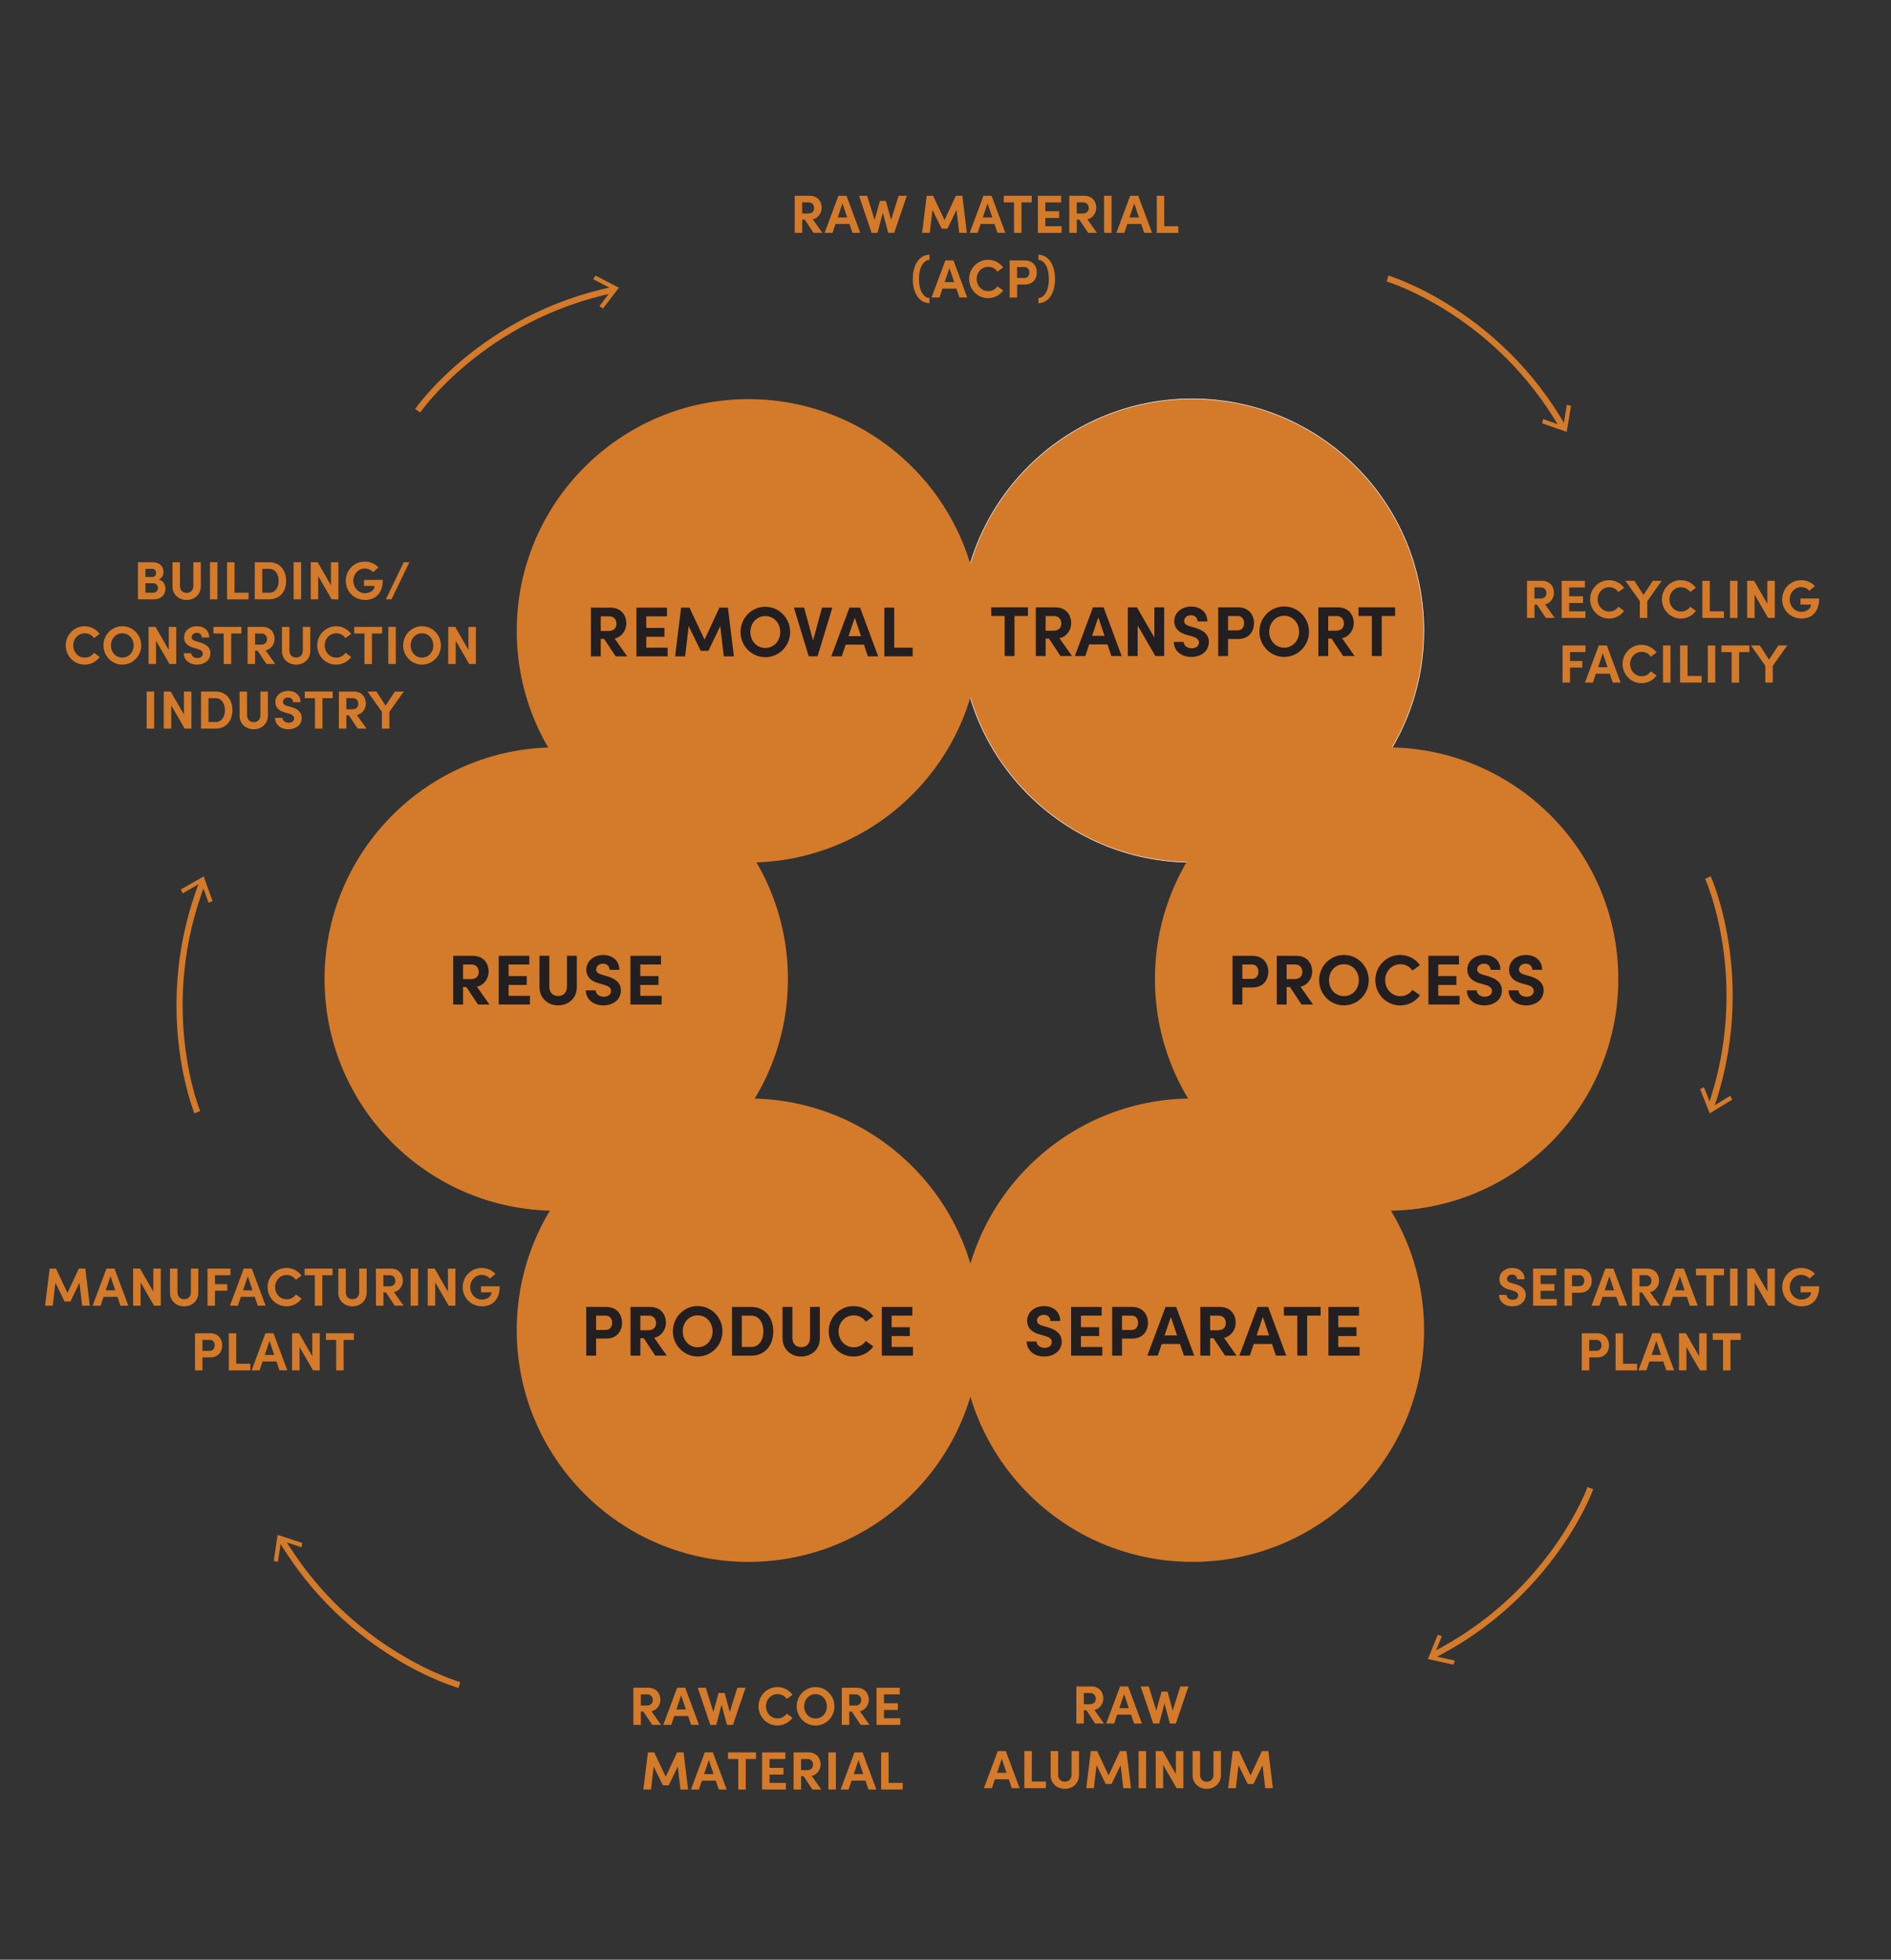
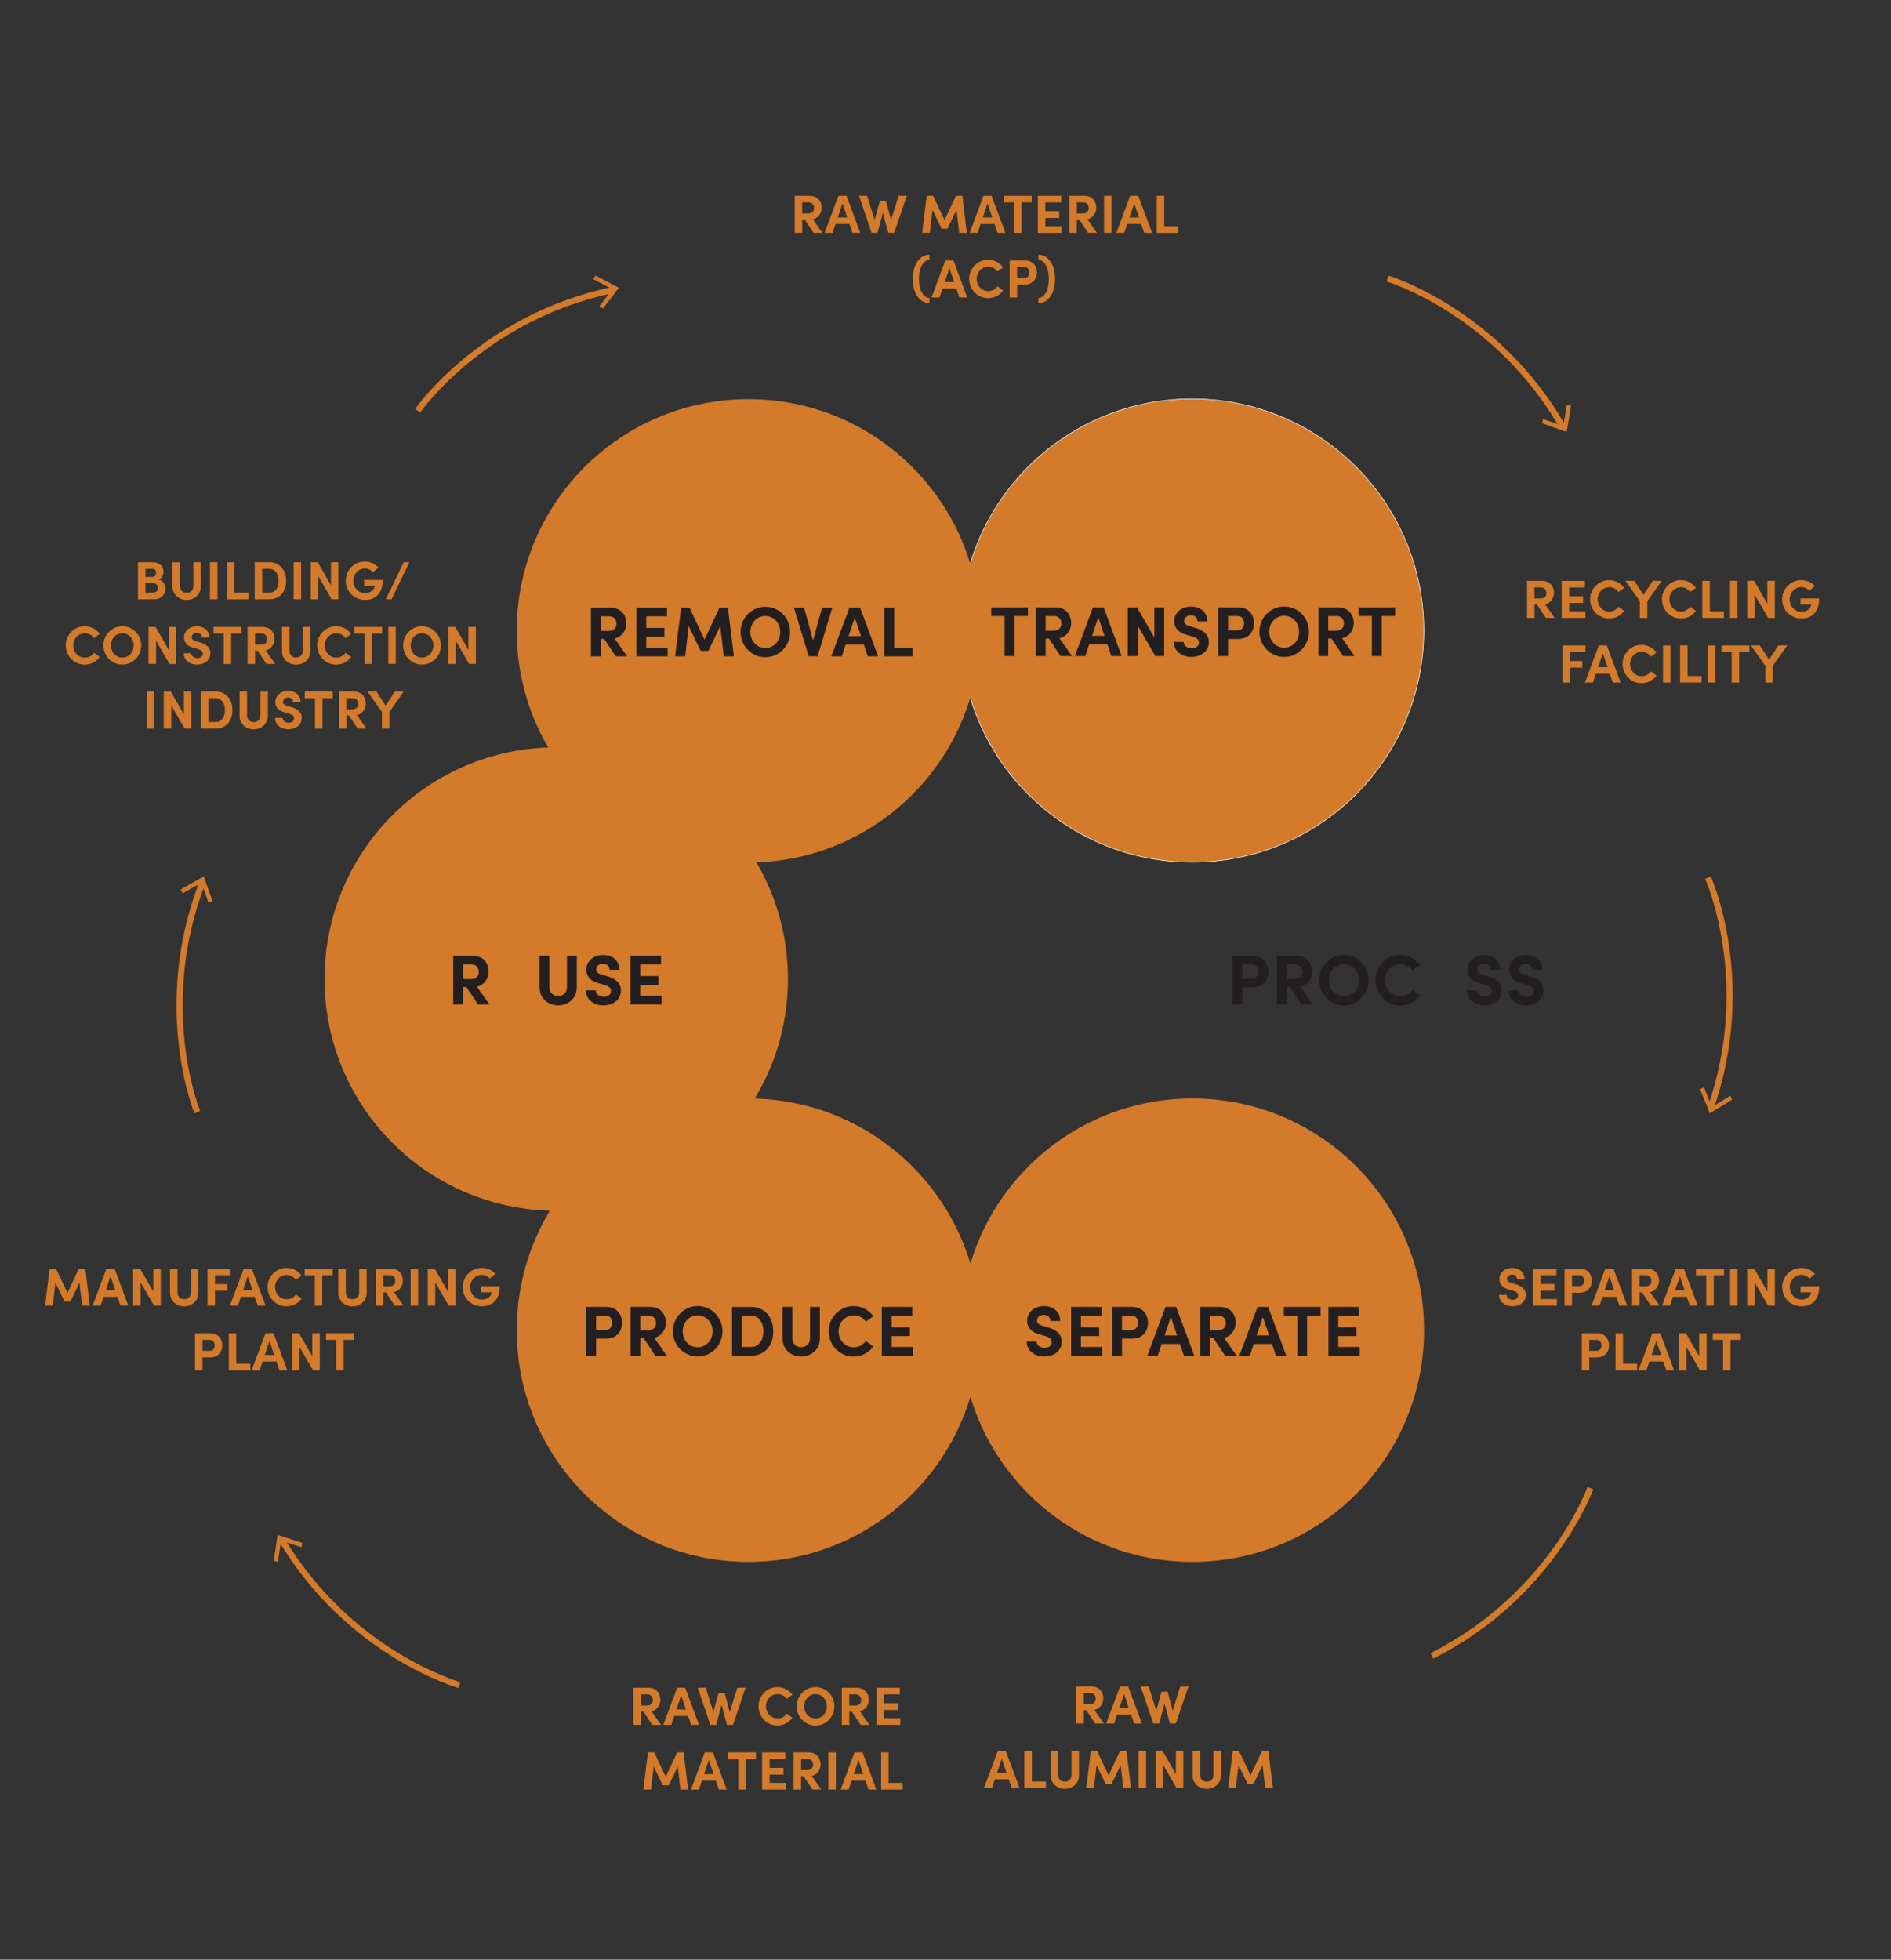
<svg xmlns="http://www.w3.org/2000/svg" id="Layer_1" viewBox="0 0 607 629">
  <rect x="0" y="0" width="607" height="629" fill="#333333" stroke="none" />
  <defs>
    <style>.cls-1,.cls-2,.cls-3{fill:none;}.cls-4{clip-path:url(#clippath);}.cls-5{fill:#d47a2b;}.cls-6{fill:#231f20;}.cls-7{clip-path:url(#clippath-1);}.cls-8{clip-path:url(#clippath-4);}.cls-9{clip-path:url(#clippath-3);}.cls-10{clip-path:url(#clippath-2);}.cls-11{clip-path:url(#clippath-7);}.cls-12{clip-path:url(#clippath-8);}.cls-13{clip-path:url(#clippath-6);}.cls-14{clip-path:url(#clippath-5);}.cls-15{clip-path:url(#clippath-9);}.cls-16{clip-path:url(#clippath-10);}.cls-17{clip-path:url(#clippath-11);}.cls-2{stroke:#d47a2b;stroke-miterlimit:10;stroke-width:1.98px;}.cls-3{stroke:#fff;stroke-width:.18px;}</style>
    <clipPath id="clippath">
      <rect class="cls-1" x="-1.78" y=".12" width="614" height="629" />
    </clipPath>
    <clipPath id="clippath-1">
      <rect class="cls-1" x="-1.78" y=".12" width="614" height="629" />
    </clipPath>
    <clipPath id="clippath-2">
      <rect class="cls-1" x="-1.78" y=".12" width="614" height="629" />
    </clipPath>
    <clipPath id="clippath-3">
      <rect class="cls-1" x="-1.78" y=".12" width="614" height="629" />
    </clipPath>
    <clipPath id="clippath-4">
      <rect class="cls-1" x="-1.78" y=".12" width="614" height="629" />
    </clipPath>
    <clipPath id="clippath-5">
-       <rect class="cls-1" x="-1.78" y=".12" width="614" height="629" />
-     </clipPath>
+       </clipPath>
    <clipPath id="clippath-6">
      <rect class="cls-1" x="-1.78" y=".12" width="614" height="629" />
    </clipPath>
    <clipPath id="clippath-7">
      <rect class="cls-1" x="-1.78" y=".12" width="614" height="629" />
    </clipPath>
    <clipPath id="clippath-8">
      <rect class="cls-1" x="-1.78" y=".12" width="614" height="629" />
    </clipPath>
    <clipPath id="clippath-9">
      <rect class="cls-1" x="-1.78" y=".12" width="614" height="629" />
    </clipPath>
    <clipPath id="clippath-10">
      <rect class="cls-1" x="-1.78" y=".12" width="614" height="629" />
    </clipPath>
    <clipPath id="clippath-11">
      <rect class="cls-1" x="-1.78" y=".12" width="614" height="629" />
    </clipPath>
  </defs>
  <g class="cls-4">
    <path class="cls-5" d="M382.66,276.76c41.07,0,74.37-33.3,74.37-74.37s-33.3-74.37-74.37-74.37-74.37,33.3-74.37,74.37,33.3,74.37,74.37,74.37" />
    <circle class="cls-3" cx="382.66" cy="202.39" r="74.37" />
  </g>
  <g>
    <path class="cls-6" d="M329.96,194.93v2.79h-4.31v12.85h-3.16v-12.85h-4.31v-2.79h11.78Z" />
    <path class="cls-6" d="M340.43,210.58l-3.72-5.61h-1.07v5.61h-3.16v-15.64h6.24c3.59,0,5.13,2.54,5.13,5.11,0,2.23-1.57,4.41-3.77,4.79l4.04,5.74h-3.7Zm-4.79-12.85v4.7h2.52c1.77,0,2.52-1.07,2.52-2.32s-.79-2.38-2.27-2.38h-2.77Z" />
    <path class="cls-6" d="M356.75,210.58l-1.27-3.75h-5.86l-1.25,3.75h-3.36l5.83-15.64h3.41l5.81,15.64h-3.31Zm-6.2-6.49h4l-2-5.93-2,5.93Z" />
    <path class="cls-6" d="M370.54,194.93h3.16v15.64h-2.84l-5.68-9.81v9.81h-3.16v-15.64h2.93l5.59,9.7v-9.7Z" />
    <path class="cls-6" d="M376.78,206.04h3.16c.02,1.11,1.11,2.04,2.57,2.04s2.34-.77,2.34-1.88c0-.86-.64-1.48-1.97-1.88l-1.91-.54c-3.43-.91-4.04-2.97-4.04-4.38,0-2.79,2.41-4.72,5.4-4.72s5.22,1.79,5.22,4.77h-3.16c0-1.11-.77-1.98-2.13-1.98-1.23,0-2.16,.82-2.16,1.86,0,.39,.11,1.18,1.75,1.66l1.75,.5c2.36,.7,4.43,1.91,4.43,4.56,0,3.11-2.66,4.81-5.61,4.81-3.34,0-5.63-2.07-5.63-4.81Z" />
    <path class="cls-6" d="M397.42,194.93c3.54,0,5.11,2.54,5.11,5.11s-1.57,5.06-5.11,5.06h-3.22v5.47h-3.16v-15.64h6.38Zm-.16,7.4c1.52,0,2.09-1.18,2.09-2.29s-.57-2.32-2.04-2.32h-3.11v4.61h3.06Z" />
    <path class="cls-6" d="M404.26,202.77c0-4.45,3.5-8.11,7.95-8.11s7.97,3.66,7.97,8.11-3.54,8.08-7.97,8.08-7.95-3.66-7.95-8.08Zm12.74,0c0-2.82-2-5.13-4.79-5.13s-4.79,2.32-4.79,5.13,1.97,5.11,4.79,5.11,4.79-2.29,4.79-5.11Z" />
    <path class="cls-6" d="M431.14,210.58l-3.72-5.61h-1.07v5.61h-3.16v-15.64h6.24c3.59,0,5.13,2.54,5.13,5.11,0,2.23-1.57,4.41-3.77,4.79l4.04,5.74h-3.7Zm-4.79-12.85v4.7h2.52c1.77,0,2.52-1.07,2.52-2.32s-.79-2.38-2.27-2.38h-2.77Z" />
    <path class="cls-6" d="M447.83,194.93v2.79h-4.31v12.85h-3.16v-12.85h-4.31v-2.79h11.78Z" />
  </g>
  <g>
    <path class="cls-5" d="M261.14,74.74l-2.83-4.27h-.81v4.27h-2.4v-11.91h4.75c2.73,0,3.91,1.94,3.91,3.89,0,1.69-1.19,3.35-2.87,3.65l3.08,4.37h-2.82Zm-3.65-9.79v3.58h1.92c1.35,0,1.92-.81,1.92-1.76s-.61-1.82-1.73-1.82h-2.11Z" />
    <path class="cls-5" d="M273.63,74.74l-.97-2.85h-4.46l-.95,2.85h-2.56l4.44-11.91h2.59l4.43,11.91h-2.52Zm-4.72-4.94h3.04l-1.52-4.51-1.52,4.51Z" />
    <path class="cls-5" d="M288.48,62.83h2.61l-4.05,11.91h-1.92l-1.73-6.47-1.7,6.47h-1.92l-4.03-11.91h2.59l2.42,7.76,1.68-6.08h1.95l1.64,6.08,2.44-7.76Z" />
    <path class="cls-5" d="M310.36,74.74h-2.46l-.86-7.38-2.9,6.03h-1.88l-2.94-6.03-.86,7.38h-2.46l1.47-11.91h2.04l3.68,7.81,3.65-7.81h2.07l1.45,11.91Z" />
    <path class="cls-5" d="M320.2,74.74l-.97-2.85h-4.46l-.95,2.85h-2.56l4.44-11.91h2.59l4.43,11.91h-2.52Zm-4.72-4.94h3.04l-1.52-4.51-1.52,4.51Z" />
    <path class="cls-5" d="M331.17,62.83v2.13h-3.28v9.79h-2.4v-9.79h-3.28v-2.13h8.97Z" />
    <path class="cls-5" d="M335.55,72.62h5.22v2.13h-7.62v-11.91h7.47v2.13h-5.07v2.83h4.44v2.16h-4.44v2.66Z" />
    <path class="cls-5" d="M349.29,74.74l-2.84-4.27h-.81v4.27h-2.4v-11.91h4.75c2.73,0,3.91,1.94,3.91,3.89,0,1.69-1.19,3.35-2.87,3.65l3.08,4.37h-2.82Zm-3.65-9.79v3.58h1.92c1.35,0,1.92-.81,1.92-1.76s-.6-1.82-1.73-1.82h-2.11Z" />
    <path class="cls-5" d="M354.4,74.74v-11.91h2.4v11.91h-2.4Z" />
    <path class="cls-5" d="M367.28,74.74l-.97-2.85h-4.46l-.95,2.85h-2.56l4.44-11.91h2.59l4.43,11.91h-2.52Zm-4.72-4.94h3.04l-1.52-4.51-1.52,4.51Z" />
    <path class="cls-5" d="M373.73,72.62h4.51v2.13h-6.92v-11.91h2.4v9.79Z" />
  </g>
  <path class="cls-5" d="M298.36,97.29c-3.23,0-5.36-3.2-5.36-7.75s2.13-7.78,5.36-7.78v1.66c-1.54,0-3.37,1.82-3.37,6.12s1.83,6.1,3.37,6.1v1.64Zm9.6-1.8l-.97-2.85h-4.46l-.95,2.85h-2.56l4.44-11.91h2.59l4.43,11.91h-2.52Zm-4.72-4.94h3.04l-1.52-4.51-1.52,4.51Zm7.85-1.02c0-3.35,2.68-6.15,6.05-6.15,2.02,0,3.79,.97,4.86,2.47l-1.83,1.33c-.67-.95-1.68-1.54-2.94-1.54-2.16,0-3.73,1.76-3.73,3.89s1.56,3.91,3.72,3.91c1.28,0,2.28-.59,2.96-1.54l1.83,1.33c-1.07,1.5-2.84,2.47-4.86,2.47-3.37,0-6.05-2.78-6.05-6.17Zm17.85-5.95c2.7,0,3.89,1.94,3.89,3.89s-1.19,3.86-3.89,3.86h-2.45v4.17h-2.4v-11.91h4.86Zm-.12,5.64c1.16,0,1.59-.9,1.59-1.75s-.43-1.76-1.56-1.76h-2.37v3.51h2.33Zm4.5,6.43c1.52,0,3.35-1.8,3.35-6.1s-1.83-6.12-3.35-6.12v-1.66c3.23,0,5.34,3.23,5.34,7.78s-2.11,7.75-5.34,7.75v-1.64Z" />
  <g>
    <path class="cls-5" d="M496.2,198.33l-2.83-4.27h-.81v4.27h-2.4v-11.91h4.75c2.73,0,3.91,1.94,3.91,3.89,0,1.69-1.19,3.35-2.87,3.65l3.08,4.37h-2.82Zm-3.65-9.79v3.58h1.92c1.35,0,1.92-.81,1.92-1.76s-.61-1.82-1.73-1.82h-2.11Z" />
    <path class="cls-5" d="M503.69,196.21h5.22v2.13h-7.62v-11.91h7.47v2.13h-5.06v2.83h4.44v2.16h-4.44v2.66Z" />
    <path class="cls-5" d="M510.42,192.37c0-3.35,2.68-6.15,6.05-6.15,2.02,0,3.79,.97,4.86,2.47l-1.83,1.33c-.67-.95-1.68-1.54-2.94-1.54-2.16,0-3.73,1.76-3.73,3.89s1.56,3.91,3.72,3.91c1.28,0,2.28-.59,2.96-1.54l1.83,1.33c-1.07,1.5-2.83,2.47-4.86,2.47-3.37,0-6.05-2.78-6.05-6.17Z" />
    <path class="cls-5" d="M530.55,186.42h2.85l-4.63,6.53v5.38h-2.4v-5.41l-4.62-6.5h2.87l2.94,4.53,2.99-4.53Z" />
    <path class="cls-5" d="M533.46,192.37c0-3.35,2.68-6.15,6.05-6.15,2.02,0,3.79,.97,4.86,2.47l-1.83,1.33c-.67-.95-1.68-1.54-2.94-1.54-2.16,0-3.73,1.76-3.73,3.89s1.56,3.91,3.72,3.91c1.28,0,2.28-.59,2.96-1.54l1.83,1.33c-1.07,1.5-2.83,2.47-4.86,2.47-3.37,0-6.05-2.78-6.05-6.17Z" />
    <path class="cls-5" d="M548.85,196.21h4.51v2.13h-6.92v-11.91h2.4v9.79Z" />
    <path class="cls-5" d="M555.33,198.33v-11.91h2.4v11.91h-2.4Z" />
    <path class="cls-5" d="M567.3,186.42h2.4v11.91h-2.16l-4.32-7.47v7.47h-2.4v-11.91h2.23l4.25,7.38v-7.38Z" />
    <path class="cls-5" d="M572.06,192.39c0-3.39,2.66-6.17,6.09-6.17,1.8,0,3.37,.74,4.41,1.9l-1.75,1.5c-.67-.73-1.62-1.18-2.66-1.18-2.07,0-3.68,1.82-3.68,3.94s1.57,3.99,3.75,3.99c1.56,0,3.09-.93,3.09-2.32h-3.37v-1.95h6c0,4.41-2.44,6.43-5.67,6.43-3.6,0-6.21-2.78-6.21-6.15Z" />
  </g>
  <g>
    <path class="cls-5" d="M508.93,209.3h-4.96v2.87h3.94v2.11h-3.94v4.81h-2.4v-11.91h7.36v2.13Z" />
    <path class="cls-5" d="M517.7,219.09l-.97-2.85h-4.46l-.95,2.85h-2.56l4.44-11.91h2.59l4.43,11.91h-2.52Zm-4.72-4.94h3.04l-1.52-4.51-1.52,4.51Z" />
    <path class="cls-5" d="M520.83,213.12c0-3.35,2.68-6.15,6.05-6.15,2.02,0,3.79,.97,4.86,2.47l-1.83,1.33c-.67-.95-1.68-1.54-2.94-1.54-2.16,0-3.73,1.76-3.73,3.89s1.56,3.91,3.72,3.91c1.28,0,2.28-.59,2.96-1.54l1.83,1.33c-1.07,1.5-2.84,2.47-4.86,2.47-3.37,0-6.05-2.78-6.05-6.17Z" />
    <path class="cls-5" d="M533.82,219.09v-11.91h2.4v11.91h-2.4Z" />
    <path class="cls-5" d="M541.71,216.96h4.51v2.13h-6.92v-11.91h2.4v9.79Z" />
    <path class="cls-5" d="M548.19,219.09v-11.91h2.4v11.91h-2.4Z" />
    <path class="cls-5" d="M561.54,207.18v2.13h-3.29v9.79h-2.4v-9.79h-3.28v-2.13h8.97Z" />
    <path class="cls-5" d="M570.83,207.18h2.85l-4.63,6.53v5.38h-2.4v-5.41l-4.62-6.5h2.87l2.94,4.53,2.99-4.53Z" />
  </g>
  <g>
    <path class="cls-5" d="M481.19,415.63h2.4c.02,.85,.85,1.56,1.95,1.56s1.78-.59,1.78-1.44c0-.66-.48-1.12-1.5-1.43l-1.45-.42c-2.61-.69-3.08-2.26-3.08-3.34,0-2.13,1.83-3.6,4.11-3.6s3.98,1.37,3.98,3.63h-2.4c0-.85-.59-1.5-1.62-1.5-.93,0-1.64,.62-1.64,1.42,0,.29,.09,.9,1.33,1.26l1.33,.38c1.8,.54,3.37,1.45,3.37,3.47,0,2.37-2.02,3.67-4.27,3.67-2.54,0-4.29-1.57-4.29-3.67Z" />
    <path class="cls-5" d="M494.51,416.96h5.22v2.13h-7.62v-11.91h7.47v2.13h-5.07v2.83h4.44v2.16h-4.44v2.66Z" />
    <path class="cls-5" d="M507.06,407.18c2.7,0,3.89,1.94,3.89,3.89s-1.19,3.86-3.89,3.86h-2.45v4.17h-2.4v-11.91h4.86Zm-.12,5.64c1.16,0,1.59-.9,1.59-1.75s-.43-1.76-1.56-1.76h-2.37v3.51h2.33Z" />
    <path class="cls-5" d="M519.81,419.09l-.97-2.85h-4.46l-.95,2.85h-2.56l4.44-11.91h2.59l4.43,11.91h-2.52Zm-4.72-4.94h3.04l-1.52-4.51-1.52,4.51Z" />
    <path class="cls-5" d="M529.92,419.09l-2.83-4.27h-.81v4.27h-2.4v-11.91h4.75c2.73,0,3.91,1.94,3.91,3.89,0,1.69-1.19,3.35-2.87,3.65l3.08,4.37h-2.82Zm-3.65-9.79v3.58h1.92c1.35,0,1.92-.81,1.92-1.76s-.61-1.82-1.73-1.82h-2.11Z" />
    <path class="cls-5" d="M542.43,419.09l-.97-2.85h-4.46l-.95,2.85h-2.56l4.44-11.91h2.59l4.43,11.91h-2.52Zm-4.72-4.94h3.04l-1.52-4.51-1.52,4.51Z" />
    <path class="cls-5" d="M553.38,407.18v2.13h-3.29v9.79h-2.4v-9.79h-3.29v-2.13h8.97Z" />
    <path class="cls-5" d="M555.35,419.09v-11.91h2.4v11.91h-2.4Z" />
    <path class="cls-5" d="M567.32,407.18h2.4v11.91h-2.16l-4.32-7.47v7.47h-2.4v-11.91h2.23l4.25,7.38v-7.38Z" />
    <path class="cls-5" d="M572.08,413.14c0-3.39,2.66-6.17,6.09-6.17,1.8,0,3.37,.74,4.41,1.9l-1.75,1.5c-.67-.73-1.62-1.18-2.66-1.18-2.08,0-3.68,1.82-3.68,3.94s1.57,3.99,3.75,3.99c1.56,0,3.09-.93,3.09-2.32h-3.37v-1.95h6c0,4.41-2.44,6.43-5.67,6.43-3.6,0-6.21-2.78-6.21-6.15Z" />
  </g>
  <g>
    <path class="cls-5" d="M512.6,427.93c2.7,0,3.89,1.94,3.89,3.89s-1.19,3.86-3.89,3.86h-2.45v4.17h-2.4v-11.91h4.86Zm-.12,5.64c1.16,0,1.59-.9,1.59-1.75s-.43-1.76-1.56-1.76h-2.37v3.51h2.33Z" />
    <path class="cls-5" d="M520.99,437.72h4.51v2.13h-6.92v-11.91h2.4v9.79Z" />
    <path class="cls-5" d="M534.87,439.84l-.97-2.85h-4.46l-.95,2.85h-2.56l4.44-11.91h2.59l4.43,11.91h-2.52Zm-4.72-4.94h3.04l-1.52-4.51-1.52,4.51Z" />
    <path class="cls-5" d="M545.42,427.93h2.4v11.91h-2.16l-4.32-7.47v7.47h-2.4v-11.91h2.23l4.25,7.38v-7.38Z" />
    <path class="cls-5" d="M558.77,427.93v2.13h-3.29v9.79h-2.4v-9.79h-3.29v-2.13h8.97Z" />
  </g>
  <g>
    <path class="cls-5" d="M351.54,553.2l-2.83-4.27h-.81v4.27h-2.4v-11.91h4.75c2.73,0,3.91,1.94,3.91,3.89,0,1.69-1.19,3.35-2.87,3.65l3.08,4.37h-2.82Zm-3.65-9.79v3.58h1.92c1.35,0,1.92-.81,1.92-1.76s-.6-1.82-1.73-1.82h-2.11Z" />
    <path class="cls-5" d="M364.03,553.2l-.97-2.85h-4.46l-.95,2.85h-2.56l4.44-11.91h2.59l4.43,11.91h-2.52Zm-4.72-4.94h3.04l-1.52-4.51-1.52,4.51Z" />
    <path class="cls-5" d="M378.88,541.29h2.61l-4.05,11.91h-1.92l-1.73-6.47-1.69,6.47h-1.92l-4.03-11.91h2.59l2.42,7.76,1.68-6.08h1.95l1.64,6.08,2.44-7.76Z" />
  </g>
  <g>
    <path class="cls-5" d="M324.77,573.95l-.97-2.85h-4.46l-.95,2.85h-2.56l4.44-11.91h2.59l4.43,11.91h-2.52Zm-4.72-4.94h3.04l-1.52-4.51-1.52,4.51Z" />
    <path class="cls-5" d="M331.22,571.82h4.51v2.13h-6.92v-11.91h2.4v9.79Z" />
    <path class="cls-5" d="M337.26,569.75v-7.71h2.4v7.55c0,1.62,1.04,2.28,2.14,2.28s2.16-.66,2.16-2.28v-7.55h2.4v7.71c0,2.73-2.13,4.41-4.56,4.41s-4.55-1.68-4.55-4.41Z" />
    <path class="cls-5" d="M363.04,573.95h-2.46l-.86-7.38-2.91,6.03h-1.88l-2.94-6.03-.86,7.38h-2.46l1.47-11.91h2.04l3.68,7.81,3.65-7.81h2.08l1.45,11.91Z" />
    <path class="cls-5" d="M365.49,573.95v-11.91h2.4v11.91h-2.4Z" />
    <path class="cls-5" d="M377.45,562.04h2.4v11.91h-2.16l-4.32-7.47v7.47h-2.4v-11.91h2.23l4.25,7.38v-7.38Z" />
    <path class="cls-5" d="M382.82,569.75v-7.71h2.4v7.55c0,1.62,1.04,2.28,2.14,2.28s2.16-.66,2.16-2.28v-7.55h2.4v7.71c0,2.73-2.13,4.41-4.56,4.41s-4.55-1.68-4.55-4.41Z" />
    <path class="cls-5" d="M408.6,573.95h-2.46l-.87-7.38-2.9,6.03h-1.88l-2.94-6.03-.86,7.38h-2.46l1.47-11.91h2.04l3.68,7.81,3.65-7.81h2.07l1.45,11.91Z" />
  </g>
  <g>
    <path class="cls-5" d="M28.83,419.09h-2.46l-.86-7.38-2.9,6.03h-1.88l-2.94-6.03-.86,7.38h-2.46l1.47-11.91h2.04l3.68,7.81,3.65-7.81h2.07l1.45,11.91Z" />
    <path class="cls-5" d="M38.67,419.09l-.97-2.85h-4.46l-.95,2.85h-2.56l4.44-11.91h2.59l4.43,11.91h-2.52Zm-4.72-4.94h3.04l-1.52-4.51-1.52,4.51Z" />
    <path class="cls-5" d="M49.21,407.18h2.4v11.91h-2.16l-4.32-7.47v7.47h-2.4v-11.91h2.23l4.25,7.38v-7.38Z" />
    <path class="cls-5" d="M54.57,414.89v-7.71h2.4v7.55c0,1.62,1.04,2.28,2.14,2.28s2.16-.66,2.16-2.28v-7.55h2.4v7.71c0,2.73-2.13,4.41-4.56,4.41s-4.55-1.68-4.55-4.41Z" />
    <path class="cls-5" d="M73.97,409.3h-4.96v2.87h3.94v2.11h-3.94v4.81h-2.4v-11.91h7.36v2.13Z" />
    <path class="cls-5" d="M82.74,419.09l-.97-2.85h-4.46l-.95,2.85h-2.56l4.44-11.91h2.59l4.43,11.91h-2.52Zm-4.72-4.94h3.04l-1.52-4.51-1.52,4.51Z" />
    <path class="cls-5" d="M85.89,413.12c0-3.35,2.68-6.15,6.05-6.15,2.02,0,3.79,.97,4.86,2.47l-1.83,1.33c-.67-.95-1.68-1.54-2.94-1.54-2.16,0-3.73,1.76-3.73,3.89s1.55,3.91,3.72,3.91c1.28,0,2.28-.59,2.96-1.54l1.83,1.33c-1.07,1.5-2.83,2.47-4.86,2.47-3.37,0-6.05-2.78-6.05-6.17Z" />
    <path class="cls-5" d="M106.75,407.18v2.13h-3.29v9.79h-2.4v-9.79h-3.28v-2.13h8.97Z" />
    <path class="cls-5" d="M108.6,414.89v-7.71h2.4v7.55c0,1.62,1.04,2.28,2.14,2.28s2.16-.66,2.16-2.28v-7.55h2.4v7.71c0,2.73-2.13,4.41-4.56,4.41s-4.55-1.68-4.55-4.41Z" />
    <path class="cls-5" d="M126.71,419.09l-2.83-4.27h-.81v4.27h-2.4v-11.91h4.75c2.73,0,3.91,1.94,3.91,3.89,0,1.69-1.19,3.35-2.87,3.65l3.08,4.37h-2.82Zm-3.65-9.79v3.58h1.92c1.35,0,1.92-.81,1.92-1.76s-.6-1.82-1.73-1.82h-2.11Z" />
    <path class="cls-5" d="M131.81,419.09v-11.91h2.4v11.91h-2.4Z" />
    <path class="cls-5" d="M143.78,407.18h2.4v11.91h-2.16l-4.32-7.47v7.47h-2.4v-11.91h2.23l4.25,7.38v-7.38Z" />
    <path class="cls-5" d="M148.53,413.14c0-3.39,2.66-6.17,6.08-6.17,1.8,0,3.37,.74,4.41,1.9l-1.75,1.5c-.67-.73-1.63-1.18-2.66-1.18-2.07,0-3.68,1.82-3.68,3.94s1.57,3.99,3.75,3.99c1.55,0,3.09-.93,3.09-2.32h-3.37v-1.95h6c0,4.41-2.44,6.43-5.67,6.43-3.6,0-6.21-2.78-6.21-6.15Z" />
  </g>
  <g>
    <path class="cls-5" d="M67.45,427.93c2.7,0,3.89,1.94,3.89,3.89s-1.19,3.86-3.89,3.86h-2.46v4.17h-2.4v-11.91h4.86Zm-.12,5.64c1.16,0,1.59-.9,1.59-1.75s-.43-1.76-1.56-1.76h-2.37v3.51h2.33Z" />
    <path class="cls-5" d="M75.84,437.72h4.51v2.13h-6.92v-11.91h2.4v9.79Z" />
    <path class="cls-5" d="M89.71,439.84l-.97-2.85h-4.46l-.95,2.85h-2.56l4.44-11.91h2.59l4.43,11.91h-2.52Zm-4.72-4.94h3.04l-1.52-4.51-1.52,4.51Z" />
    <path class="cls-5" d="M100.24,427.93h2.4v11.91h-2.16l-4.32-7.47v7.47h-2.4v-11.91h2.23l4.25,7.38v-7.38Z" />
    <path class="cls-5" d="M113.6,427.93v2.13h-3.29v9.79h-2.4v-9.79h-3.28v-2.13h8.97Z" />
  </g>
  <g>
    <path class="cls-5" d="M53.11,188.96c0,1.64-1.12,3.41-3.75,3.41h-5.08v-11.91h4.72c2.13,0,3.49,1.28,3.49,3.08,0,.88-.35,2.07-1.64,2.47,1.52,.26,2.27,1.61,2.27,2.96Zm-4.25-6.38h-2.18v2.61h2.18c.76,0,1.23-.5,1.23-1.31,0-.73-.38-1.3-1.23-1.3Zm.16,7.66c1.12,0,1.68-.73,1.68-1.52,0-.74-.5-1.52-1.64-1.52h-2.37v3.04h2.33Z" />
    <path class="cls-5" d="M55.37,188.17v-7.71h2.4v7.55c0,1.62,1.04,2.28,2.14,2.28s2.16-.66,2.16-2.28v-7.55h2.4v7.71c0,2.73-2.13,4.41-4.56,4.41s-4.55-1.68-4.55-4.41Z" />
    <path class="cls-5" d="M67.4,192.37v-11.91h2.4v11.91h-2.4Z" />
    <path class="cls-5" d="M75.29,190.24h4.51v2.13h-6.92v-11.91h2.4v9.79Z" />
    <path class="cls-5" d="M86.44,180.46c3.42,0,5.41,2.59,5.41,5.98s-1.99,5.93-5.41,5.93h-4.67v-11.91h4.67Zm0,9.79c1.99,0,3.01-1.76,3.01-3.8s-1.02-3.86-3.01-3.86h-2.26v7.66h2.26Z" />
    <path class="cls-5" d="M94.26,192.37v-11.91h2.4v11.91h-2.4Z" />
    <path class="cls-5" d="M106.23,180.46h2.4v11.91h-2.16l-4.32-7.47v7.47h-2.4v-11.91h2.23l4.25,7.38v-7.38Z" />
    <path class="cls-5" d="M110.99,186.42c0-3.39,2.66-6.17,6.09-6.17,1.8,0,3.37,.74,4.41,1.9l-1.75,1.5c-.67-.73-1.62-1.18-2.66-1.18-2.08,0-3.68,1.82-3.68,3.94s1.57,3.99,3.75,3.99c1.56,0,3.09-.93,3.09-2.32h-3.37v-1.95h6c0,4.41-2.44,6.43-5.67,6.43-3.6,0-6.21-2.78-6.21-6.15Z" />
    <path class="cls-5" d="M123.85,192.37l5.74-11.91h1.82l-5.74,11.91h-1.82Z" />
  </g>
  <g>
    <path class="cls-5" d="M21.09,207.16c0-3.35,2.68-6.15,6.05-6.15,2.02,0,3.79,.97,4.86,2.47l-1.83,1.33c-.67-.95-1.68-1.54-2.94-1.54-2.16,0-3.73,1.76-3.73,3.89s1.55,3.91,3.72,3.91c1.28,0,2.28-.59,2.96-1.54l1.83,1.33c-1.07,1.5-2.83,2.47-4.86,2.47-3.37,0-6.05-2.78-6.05-6.17Z" />
    <path class="cls-5" d="M33.21,207.17c0-3.39,2.66-6.17,6.05-6.17s6.07,2.78,6.07,6.17-2.7,6.15-6.07,6.15-6.05-2.78-6.05-6.15Zm9.7,0c0-2.14-1.52-3.91-3.65-3.91s-3.65,1.76-3.65,3.91,1.5,3.89,3.65,3.89,3.65-1.75,3.65-3.89Z" />
    <path class="cls-5" d="M54.17,201.21h2.4v11.91h-2.16l-4.32-7.47v7.47h-2.4v-11.91h2.23l4.25,7.38v-7.38Z" />
    <path class="cls-5" d="M58.98,209.66h2.4c.02,.85,.85,1.56,1.95,1.56s1.78-.59,1.78-1.44c0-.66-.48-1.12-1.5-1.43l-1.45-.42c-2.61-.69-3.08-2.26-3.08-3.34,0-2.13,1.83-3.6,4.11-3.6s3.98,1.37,3.98,3.63h-2.4c0-.85-.59-1.5-1.62-1.5-.93,0-1.64,.62-1.64,1.42,0,.29,.09,.9,1.33,1.26l1.33,.38c1.8,.54,3.37,1.45,3.37,3.47,0,2.37-2.02,3.67-4.27,3.67-2.54,0-4.29-1.57-4.29-3.67Z" />
    <path class="cls-5" d="M77.5,201.21v2.13h-3.29v9.79h-2.4v-9.79h-3.28v-2.13h8.97Z" />
    <path class="cls-5" d="M85.53,213.12l-2.84-4.27h-.81v4.27h-2.4v-11.91h4.75c2.73,0,3.91,1.94,3.91,3.89,0,1.69-1.19,3.35-2.87,3.65l3.08,4.37h-2.82Zm-3.65-9.79v3.58h1.92c1.35,0,1.92-.81,1.92-1.76s-.6-1.82-1.73-1.82h-2.11Z" />
    <path class="cls-5" d="M90.51,208.92v-7.71h2.4v7.55c0,1.62,1.04,2.28,2.14,2.28s2.16-.66,2.16-2.28v-7.55h2.4v7.71c0,2.73-2.13,4.41-4.56,4.41s-4.55-1.68-4.55-4.41Z" />
    <path class="cls-5" d="M101.82,207.16c0-3.35,2.68-6.15,6.05-6.15,2.02,0,3.79,.97,4.86,2.47l-1.83,1.33c-.67-.95-1.68-1.54-2.94-1.54-2.16,0-3.73,1.76-3.73,3.89s1.56,3.91,3.72,3.91c1.28,0,2.28-.59,2.96-1.54l1.83,1.33c-1.07,1.5-2.83,2.47-4.86,2.47-3.37,0-6.05-2.78-6.05-6.17Z" />
    <path class="cls-5" d="M122.67,201.21v2.13h-3.28v9.79h-2.4v-9.79h-3.28v-2.13h8.97Z" />
    <path class="cls-5" d="M124.65,213.12v-11.91h2.4v11.91h-2.4Z" />
    <path class="cls-5" d="M129.41,207.17c0-3.39,2.66-6.17,6.05-6.17s6.07,2.78,6.07,6.17-2.7,6.15-6.07,6.15-6.05-2.78-6.05-6.15Zm9.7,0c0-2.14-1.52-3.91-3.65-3.91s-3.65,1.76-3.65,3.91,1.5,3.89,3.65,3.89,3.65-1.75,3.65-3.89Z" />
    <path class="cls-5" d="M150.36,201.21h2.4v11.91h-2.16l-4.32-7.47v7.47h-2.4v-11.91h2.23l4.25,7.38v-7.38Z" />
  </g>
  <g>
    <path class="cls-5" d="M47.08,233.87v-11.91h2.4v11.91h-2.4Z" />
    <path class="cls-5" d="M59.05,221.96h2.4v11.91h-2.16l-4.32-7.47v7.47h-2.4v-11.91h2.23l4.25,7.38v-7.38Z" />
    <path class="cls-5" d="M69.2,221.96c3.42,0,5.41,2.59,5.41,5.98s-1.99,5.93-5.41,5.93h-4.67v-11.91h4.67Zm0,9.79c1.99,0,3.01-1.76,3.01-3.8s-1.02-3.86-3.01-3.86h-2.27v7.66h2.27Z" />
    <path class="cls-5" d="M76.9,229.67v-7.71h2.4v7.55c0,1.62,1.04,2.28,2.14,2.28s2.16-.66,2.16-2.28v-7.55h2.4v7.71c0,2.73-2.13,4.41-4.56,4.41s-4.55-1.68-4.55-4.41Z" />
    <path class="cls-5" d="M88.28,230.42h2.4c.02,.85,.85,1.56,1.95,1.56s1.78-.59,1.78-1.44c0-.66-.48-1.12-1.5-1.43l-1.45-.42c-2.61-.69-3.08-2.26-3.08-3.34,0-2.13,1.83-3.6,4.12-3.6s3.98,1.37,3.98,3.63h-2.4c0-.85-.59-1.5-1.62-1.5-.93,0-1.64,.62-1.64,1.42,0,.29,.09,.9,1.33,1.26l1.33,.38c1.8,.54,3.37,1.45,3.37,3.47,0,2.37-2.02,3.67-4.27,3.67-2.54,0-4.29-1.57-4.29-3.67Z" />
    <path class="cls-5" d="M106.8,221.96v2.13h-3.29v9.79h-2.4v-9.79h-3.29v-2.13h8.97Z" />
    <path class="cls-5" d="M114.82,233.87l-2.83-4.27h-.81v4.27h-2.4v-11.91h4.75c2.73,0,3.91,1.94,3.91,3.89,0,1.69-1.19,3.35-2.87,3.65l3.08,4.37h-2.82Zm-3.65-9.79v3.58h1.92c1.35,0,1.92-.81,1.92-1.76s-.6-1.82-1.73-1.82h-2.11Z" />
    <path class="cls-5" d="M126.76,221.96h2.85l-4.63,6.53v5.38h-2.4v-5.41l-4.62-6.5h2.87l2.94,4.53,2.99-4.53Z" />
  </g>
  <g class="cls-7">
    <path class="cls-5" d="M178.55,388.61c41.07,0,74.37-33.3,74.37-74.37s-33.3-74.37-74.37-74.37-74.37,33.3-74.37,74.37,33.3,74.37,74.37,74.37" />
  </g>
  <g>
    <path class="cls-6" d="M153.43,322.42l-3.72-5.61h-1.07v5.61h-3.16v-15.64h6.24c3.59,0,5.13,2.54,5.13,5.11,0,2.23-1.57,4.41-3.77,4.79l4.04,5.74h-3.7Zm-4.79-12.85v4.7h2.52c1.77,0,2.52-1.07,2.52-2.32s-.79-2.38-2.27-2.38h-2.77Z" />
-     <path class="cls-6" d="M163.24,319.63h6.86v2.79h-10.01v-15.64h9.81v2.79h-6.65v3.72h5.83v2.84h-5.83v3.5Z" />
    <path class="cls-6" d="M173.17,316.9v-10.13h3.16v9.92c0,2.13,1.36,3,2.82,3s2.84-.86,2.84-3v-9.92h3.16v10.13c0,3.59-2.79,5.79-5.99,5.79s-5.97-2.2-5.97-5.79Z" />
    <path class="cls-6" d="M188.06,317.88h3.16c.02,1.11,1.11,2.04,2.57,2.04s2.34-.77,2.34-1.88c0-.86-.64-1.48-1.98-1.88l-1.91-.54c-3.43-.91-4.04-2.97-4.04-4.38,0-2.79,2.41-4.72,5.4-4.72s5.22,1.79,5.22,4.77h-3.16c0-1.11-.77-1.98-2.13-1.98-1.23,0-2.16,.82-2.16,1.86,0,.39,.11,1.18,1.75,1.66l1.75,.5c2.36,.7,4.43,1.91,4.43,4.56,0,3.11-2.66,4.81-5.61,4.81-3.34,0-5.63-2.07-5.63-4.81Z" />
    <path class="cls-6" d="M205.52,319.63h6.86v2.79h-10.01v-15.64h9.81v2.79h-6.65v3.72h5.84v2.84h-5.84v3.5Z" />
  </g>
  <g class="cls-10">
    <path class="cls-5" d="M382.75,501.31c41.07,0,74.37-33.3,74.37-74.37s-33.3-74.37-74.37-74.37-74.37,33.3-74.37,74.37,33.3,74.37,74.37,74.37" />
  </g>
  <g>
    <path class="cls-6" d="M329.55,430.58h3.16c.02,1.11,1.11,2.04,2.57,2.04s2.34-.77,2.34-1.88c0-.86-.63-1.48-1.97-1.88l-1.91-.54c-3.43-.91-4.04-2.97-4.04-4.38,0-2.79,2.41-4.72,5.4-4.72s5.22,1.79,5.22,4.77h-3.16c0-1.11-.77-1.98-2.13-1.98-1.23,0-2.16,.82-2.16,1.86,0,.39,.11,1.18,1.75,1.66l1.75,.5c2.36,.7,4.43,1.91,4.43,4.56,0,3.11-2.66,4.81-5.61,4.81-3.34,0-5.63-2.07-5.63-4.81Z" />
    <path class="cls-6" d="M346.97,432.33h6.86v2.79h-10.01v-15.64h9.81v2.79h-6.65v3.72h5.84v2.84h-5.84v3.5Z" />
    <path class="cls-6" d="M363.38,419.48c3.54,0,5.11,2.54,5.11,5.11s-1.57,5.06-5.11,5.06h-3.22v5.47h-3.16v-15.64h6.38Zm-.16,7.4c1.52,0,2.09-1.18,2.09-2.29s-.57-2.32-2.04-2.32h-3.11v4.61h3.07Z" />
    <path class="cls-6" d="M380.03,435.12l-1.27-3.75h-5.86l-1.25,3.75h-3.36l5.84-15.64h3.41l5.81,15.64h-3.32Zm-6.2-6.49h4l-2-5.93-2,5.93Z" />
    <path class="cls-6" d="M393.24,435.12l-3.72-5.61h-1.07v5.61h-3.16v-15.64h6.24c3.59,0,5.13,2.54,5.13,5.11,0,2.23-1.57,4.41-3.77,4.79l4.04,5.74h-3.7Zm-4.79-12.85v4.7h2.52c1.77,0,2.52-1.07,2.52-2.32s-.79-2.38-2.27-2.38h-2.77Z" />
    <path class="cls-6" d="M409.57,435.12l-1.27-3.75h-5.86l-1.25,3.75h-3.36l5.83-15.64h3.41l5.81,15.64h-3.31Zm-6.2-6.49h4l-2-5.93-2,5.93Z" />
    <path class="cls-6" d="M423.9,419.48v2.79h-4.31v12.85h-3.16v-12.85h-4.31v-2.79h11.79Z" />
    <path class="cls-6" d="M429.57,432.33h6.86v2.79h-10.01v-15.64h9.81v2.79h-6.65v3.72h5.84v2.84h-5.84v3.5Z" />
  </g>
  <g class="cls-9">
    <path class="cls-5" d="M240.24,276.85c41.07,0,74.37-33.3,74.37-74.37s-33.3-74.37-74.37-74.37-74.37,33.3-74.37,74.37,33.3,74.37,74.37,74.37" />
  </g>
  <g>
    <path class="cls-6" d="M197.63,210.67l-3.72-5.61h-1.07v5.61h-3.16v-15.64h6.24c3.59,0,5.13,2.54,5.13,5.11,0,2.23-1.57,4.41-3.77,4.79l4.04,5.74h-3.7Zm-4.79-12.85v4.7h2.52c1.77,0,2.52-1.07,2.52-2.32s-.79-2.38-2.27-2.38h-2.77Z" />
    <path class="cls-6" d="M207.44,207.88h6.86v2.79h-10.01v-15.64h9.81v2.79h-6.65v3.72h5.83v2.84h-5.83v3.5Z" />
    <path class="cls-6" d="M235.55,210.67h-3.22l-1.13-9.7-3.81,7.92h-2.47l-3.86-7.92-1.14,9.7h-3.22l1.93-15.64h2.68l4.84,10.26,4.79-10.26h2.72l1.91,15.64Z" />
    <path class="cls-6" d="M237.71,202.86c0-4.45,3.5-8.11,7.95-8.11s7.97,3.66,7.97,8.11-3.54,8.08-7.97,8.08-7.95-3.66-7.95-8.08Zm12.74,0c0-2.82-2-5.13-4.79-5.13s-4.79,2.32-4.79,5.13,1.97,5.11,4.79,5.11,4.79-2.29,4.79-5.11Z" />
    <path class="cls-6" d="M263.89,195.02h3.29l-4.75,15.64h-2.84l-4.75-15.64h3.27l2.88,10.56,2.88-10.56Z" />
    <path class="cls-6" d="M278.58,210.67l-1.27-3.75h-5.86l-1.25,3.75h-3.36l5.83-15.64h3.41l5.81,15.64h-3.31Zm-6.2-6.49h4l-2-5.93-2,5.93Z" />
    <path class="cls-6" d="M287.03,207.88h5.93v2.79h-9.08v-15.64h3.16v12.85Z" />
  </g>
  <g class="cls-8">
    <path class="cls-5" d="M240.24,501.31c41.07,0,74.37-33.3,74.37-74.37s-33.3-74.37-74.37-74.37-74.37,33.3-74.37,74.37,33.3,74.37,74.37,74.37" />
  </g>
  <g>
    <path class="cls-6" d="M194.56,419.48c3.54,0,5.11,2.54,5.11,5.11s-1.57,5.06-5.11,5.06h-3.22v5.47h-3.16v-15.64h6.38Zm-.16,7.4c1.52,0,2.09-1.18,2.09-2.29s-.57-2.32-2.04-2.32h-3.11v4.61h3.06Z" />
    <path class="cls-6" d="M210.34,435.12l-3.72-5.61h-1.07v5.61h-3.16v-15.64h6.24c3.59,0,5.13,2.54,5.13,5.11,0,2.23-1.57,4.41-3.77,4.79l4.04,5.74h-3.7Zm-4.79-12.85v4.7h2.52c1.77,0,2.52-1.07,2.52-2.32s-.79-2.38-2.27-2.38h-2.77Z" />
    <path class="cls-6" d="M215.99,427.31c0-4.45,3.5-8.11,7.95-8.11s7.97,3.66,7.97,8.11-3.54,8.08-7.97,8.08-7.95-3.66-7.95-8.08Zm12.74,0c0-2.82-2-5.13-4.79-5.13s-4.79,2.32-4.79,5.13,1.98,5.11,4.79,5.11,4.79-2.29,4.79-5.11Z" />
    <path class="cls-6" d="M241.1,419.48c4.5,0,7.11,3.41,7.11,7.86s-2.61,7.79-7.11,7.79h-6.13v-15.64h6.13Zm0,12.85c2.61,0,3.95-2.32,3.95-5s-1.34-5.06-3.95-5.06h-2.97v10.06h2.97Z" />
    <path class="cls-6" d="M251.19,429.61v-10.13h3.16v9.92c0,2.13,1.36,3,2.82,3s2.84-.86,2.84-3v-9.92h3.16v10.13c0,3.59-2.79,5.79-5.99,5.79s-5.97-2.2-5.97-5.79Z" />
    <path class="cls-6" d="M266.01,427.29c0-4.41,3.52-8.08,7.95-8.08,2.66,0,4.97,1.27,6.38,3.25l-2.41,1.75c-.88-1.25-2.2-2.02-3.86-2.02-2.84,0-4.9,2.32-4.9,5.11s2.04,5.13,4.88,5.13c1.68,0,3-.77,3.88-2.02l2.41,1.75c-1.41,1.98-3.72,3.25-6.38,3.25-4.43,0-7.95-3.66-7.95-8.11Z" />
    <path class="cls-6" d="M286.2,432.33h6.86v2.79h-10.01v-15.64h9.81v2.79h-6.65v3.72h5.83v2.84h-5.83v3.5Z" />
  </g>
  <g class="cls-14">
    <path class="cls-5" d="M445.1,388.61c41.07,0,74.37-33.3,74.37-74.37s-33.3-74.37-74.37-74.37-74.37,33.3-74.37,74.37,33.3,74.37,74.37,74.37" />
  </g>
  <g>
    <path class="cls-6" d="M402.01,306.78c3.54,0,5.11,2.54,5.11,5.11s-1.57,5.06-5.11,5.06h-3.22v5.47h-3.16v-15.64h6.38Zm-.16,7.4c1.52,0,2.09-1.18,2.09-2.29s-.57-2.32-2.04-2.32h-3.11v4.61h3.07Z" />
    <path class="cls-6" d="M417.79,322.42l-3.72-5.61h-1.07v5.61h-3.16v-15.64h6.24c3.59,0,5.13,2.54,5.13,5.11,0,2.23-1.57,4.41-3.77,4.79l4.04,5.74h-3.7Zm-4.79-12.85v4.7h2.52c1.77,0,2.52-1.07,2.52-2.32s-.79-2.38-2.27-2.38h-2.77Z" />
    <path class="cls-6" d="M423.44,314.61c0-4.45,3.5-8.1,7.95-8.1s7.97,3.65,7.97,8.1-3.54,8.08-7.97,8.08-7.95-3.66-7.95-8.08Zm12.74,0c0-2.82-2-5.13-4.79-5.13s-4.79,2.32-4.79,5.13,1.97,5.11,4.79,5.11,4.79-2.29,4.79-5.11Z" />
    <path class="cls-6" d="M441.47,314.59c0-4.41,3.52-8.08,7.95-8.08,2.66,0,4.97,1.27,6.38,3.25l-2.41,1.75c-.89-1.25-2.2-2.02-3.86-2.02-2.84,0-4.9,2.32-4.9,5.11s2.04,5.13,4.88,5.13c1.68,0,3-.77,3.88-2.02l2.41,1.75c-1.41,1.98-3.72,3.25-6.38,3.25-4.43,0-7.95-3.66-7.95-8.11Z" />
-     <path class="cls-6" d="M461.66,319.63h6.86v2.79h-10.01v-15.64h9.81v2.79h-6.65v3.72h5.83v2.84h-5.83v3.5Z" />
    <path class="cls-6" d="M470.85,317.88h3.16c.02,1.11,1.11,2.04,2.57,2.04s2.34-.77,2.34-1.88c0-.86-.64-1.48-1.97-1.88l-1.91-.54c-3.43-.91-4.04-2.97-4.04-4.38,0-2.79,2.41-4.72,5.4-4.72s5.22,1.79,5.22,4.77h-3.16c0-1.11-.77-1.98-2.13-1.98-1.23,0-2.16,.82-2.16,1.86,0,.39,.11,1.18,1.75,1.66l1.75,.5c2.36,.7,4.43,1.91,4.43,4.56,0,3.11-2.66,4.81-5.61,4.81-3.34,0-5.63-2.07-5.63-4.81Z" />
    <path class="cls-6" d="M484.27,317.88h3.16c.02,1.11,1.11,2.04,2.56,2.04s2.34-.77,2.34-1.88c0-.86-.64-1.48-1.98-1.88l-1.91-.54c-3.43-.91-4.04-2.97-4.04-4.38,0-2.79,2.41-4.72,5.4-4.72s5.22,1.79,5.22,4.77h-3.16c0-1.11-.77-1.98-2.13-1.98-1.23,0-2.16,.82-2.16,1.86,0,.39,.11,1.18,1.75,1.66l1.75,.5c2.36,.7,4.43,1.91,4.43,4.56,0,3.11-2.66,4.81-5.61,4.81-3.34,0-5.63-2.07-5.63-4.81Z" />
  </g>
  <g class="cls-13">
    <path class="cls-2" d="M134.07,131.83s20.87-30.15,63.09-38.85" />
  </g>
  <polygon class="cls-5" points="193.59 99.01 192.4 98.28 196.56 92.81 190.41 89.61 191.16 88.45 198.66 92.35 193.59 99.01" />
  <g class="cls-11">
    <path class="cls-2" d="M445.39,89.4s35.12,10.53,56.44,47.99" />
  </g>
  <polygon class="cls-5" points="495 135.87 495.33 134.51 501.81 136.78 502.95 129.94 504.29 130.3 502.9 138.63 495 135.87" />
  <g class="cls-12">
    <path class="cls-2" d="M548.24,281.66s15.09,33.42,.81,74.09" />
  </g>
  <polygon class="cls-5" points="545.72 349.59 546.96 348.94 549.5 355.32 555.41 351.7 556.02 352.94 548.82 357.36 545.72 349.59" />
  <g class="cls-15">
    <path class="cls-2" d="M510.51,477.63s-12.36,34.52-50.88,53.85" />
  </g>
-   <polygon class="cls-5" points="461.5 524.75 462.84 525.14 460.24 531.5 467.01 533 466.58 534.31 458.34 532.49 461.5 524.75" />
  <g class="cls-16">
    <path class="cls-2" d="M147.47,540.85s-35.3-9.92-57.27-47" />
  </g>
  <polygon class="cls-5" points="97.05 495.25 96.75 496.62 90.23 494.47 89.21 501.32 87.87 500.99 89.11 492.63 97.05 495.25" />
  <g class="cls-17">
    <path class="cls-2" d="M63.33,356.98s-13.92-33.92,1.78-74.07" />
  </g>
  <polygon class="cls-5" points="68.22 289.18 66.96 289.78 64.64 283.32 58.61 286.74 58.05 285.47 65.39 281.31 68.22 289.18" />
  <g>
    <path class="cls-5" d="M209.36,553.63l-2.84-4.27h-.81v4.27h-2.4v-11.92h4.76c2.73,0,3.91,1.94,3.91,3.89,0,1.7-1.19,3.36-2.87,3.65l3.08,4.38h-2.82Zm-3.65-9.79v3.58h1.92c1.35,0,1.92-.81,1.92-1.76s-.61-1.82-1.73-1.82h-2.11Z" />
    <path class="cls-5" d="M221.85,553.63l-.97-2.85h-4.46l-.95,2.85h-2.56l4.45-11.92h2.59l4.43,11.92h-2.53Zm-4.72-4.95h3.04l-1.52-4.51-1.52,4.51Z" />
    <path class="cls-5" d="M236.71,541.71h2.61l-4.05,11.92h-1.92l-1.73-6.47-1.7,6.47h-1.92l-4.03-11.92h2.59l2.42,7.77,1.68-6.09h1.95l1.64,6.09,2.44-7.77Z" />
    <path class="cls-5" d="M243.47,547.66c0-3.36,2.68-6.16,6.05-6.16,2.02,0,3.79,.97,4.86,2.47l-1.83,1.33c-.67-.95-1.68-1.54-2.94-1.54-2.16,0-3.74,1.76-3.74,3.89s1.56,3.91,3.72,3.91c1.28,0,2.28-.59,2.96-1.54l1.83,1.33c-1.07,1.5-2.84,2.47-4.86,2.47-3.37,0-6.05-2.78-6.05-6.18Z" />
    <path class="cls-5" d="M255.73,547.68c0-3.39,2.66-6.18,6.05-6.18s6.07,2.78,6.07,6.18-2.7,6.16-6.07,6.16-6.05-2.78-6.05-6.16Zm9.7,0c0-2.14-1.52-3.91-3.65-3.91s-3.65,1.76-3.65,3.91,1.5,3.89,3.65,3.89,3.65-1.75,3.65-3.89Z" />
    <path class="cls-5" d="M276.26,553.63l-2.84-4.27h-.81v4.27h-2.4v-11.92h4.76c2.73,0,3.91,1.94,3.91,3.89,0,1.7-1.19,3.36-2.87,3.65l3.08,4.38h-2.82Zm-3.65-9.79v3.58h1.92c1.35,0,1.92-.81,1.92-1.76s-.61-1.82-1.73-1.82h-2.11Z" />
    <path class="cls-5" d="M283.77,551.5h5.22v2.13h-7.63v-11.92h7.47v2.13h-5.07v2.84h4.45v2.16h-4.45v2.66Z" />
  </g>
  <g>
    <path class="cls-5" d="M220.89,574.38h-2.46l-.86-7.39-2.91,6.04h-1.89l-2.94-6.04-.86,7.39h-2.46l1.47-11.92h2.04l3.68,7.82,3.65-7.82h2.08l1.45,11.92Z" />
    <path class="cls-5" d="M230.73,574.38l-.97-2.85h-4.46l-.95,2.85h-2.56l4.45-11.92h2.59l4.43,11.92h-2.53Zm-4.72-4.95h3.04l-1.52-4.51-1.52,4.51Z" />
    <path class="cls-5" d="M242.67,562.46v2.13h-3.29v9.79h-2.4v-9.79h-3.29v-2.13h8.98Z" />
    <path class="cls-5" d="M247.04,572.25h5.22v2.13h-7.63v-11.92h7.47v2.13h-5.07v2.84h4.45v2.16h-4.45v2.66Z" />
    <path class="cls-5" d="M260.79,574.38l-2.84-4.27h-.81v4.27h-2.4v-11.92h4.76c2.73,0,3.91,1.94,3.91,3.89,0,1.7-1.19,3.36-2.87,3.65l3.08,4.38h-2.82Zm-3.65-9.79v3.58h1.92c1.35,0,1.92-.81,1.92-1.76s-.61-1.82-1.73-1.82h-2.11Z" />
    <path class="cls-5" d="M265.9,574.38v-11.92h2.4v11.92h-2.4Z" />
    <path class="cls-5" d="M278.78,574.38l-.97-2.85h-4.46l-.95,2.85h-2.56l4.45-11.92h2.59l4.43,11.92h-2.53Zm-4.72-4.95h3.04l-1.52-4.51-1.52,4.51Z" />
    <path class="cls-5" d="M285.25,572.25h4.51v2.13h-6.92v-11.92h2.4v9.79Z" />
  </g>
</svg>